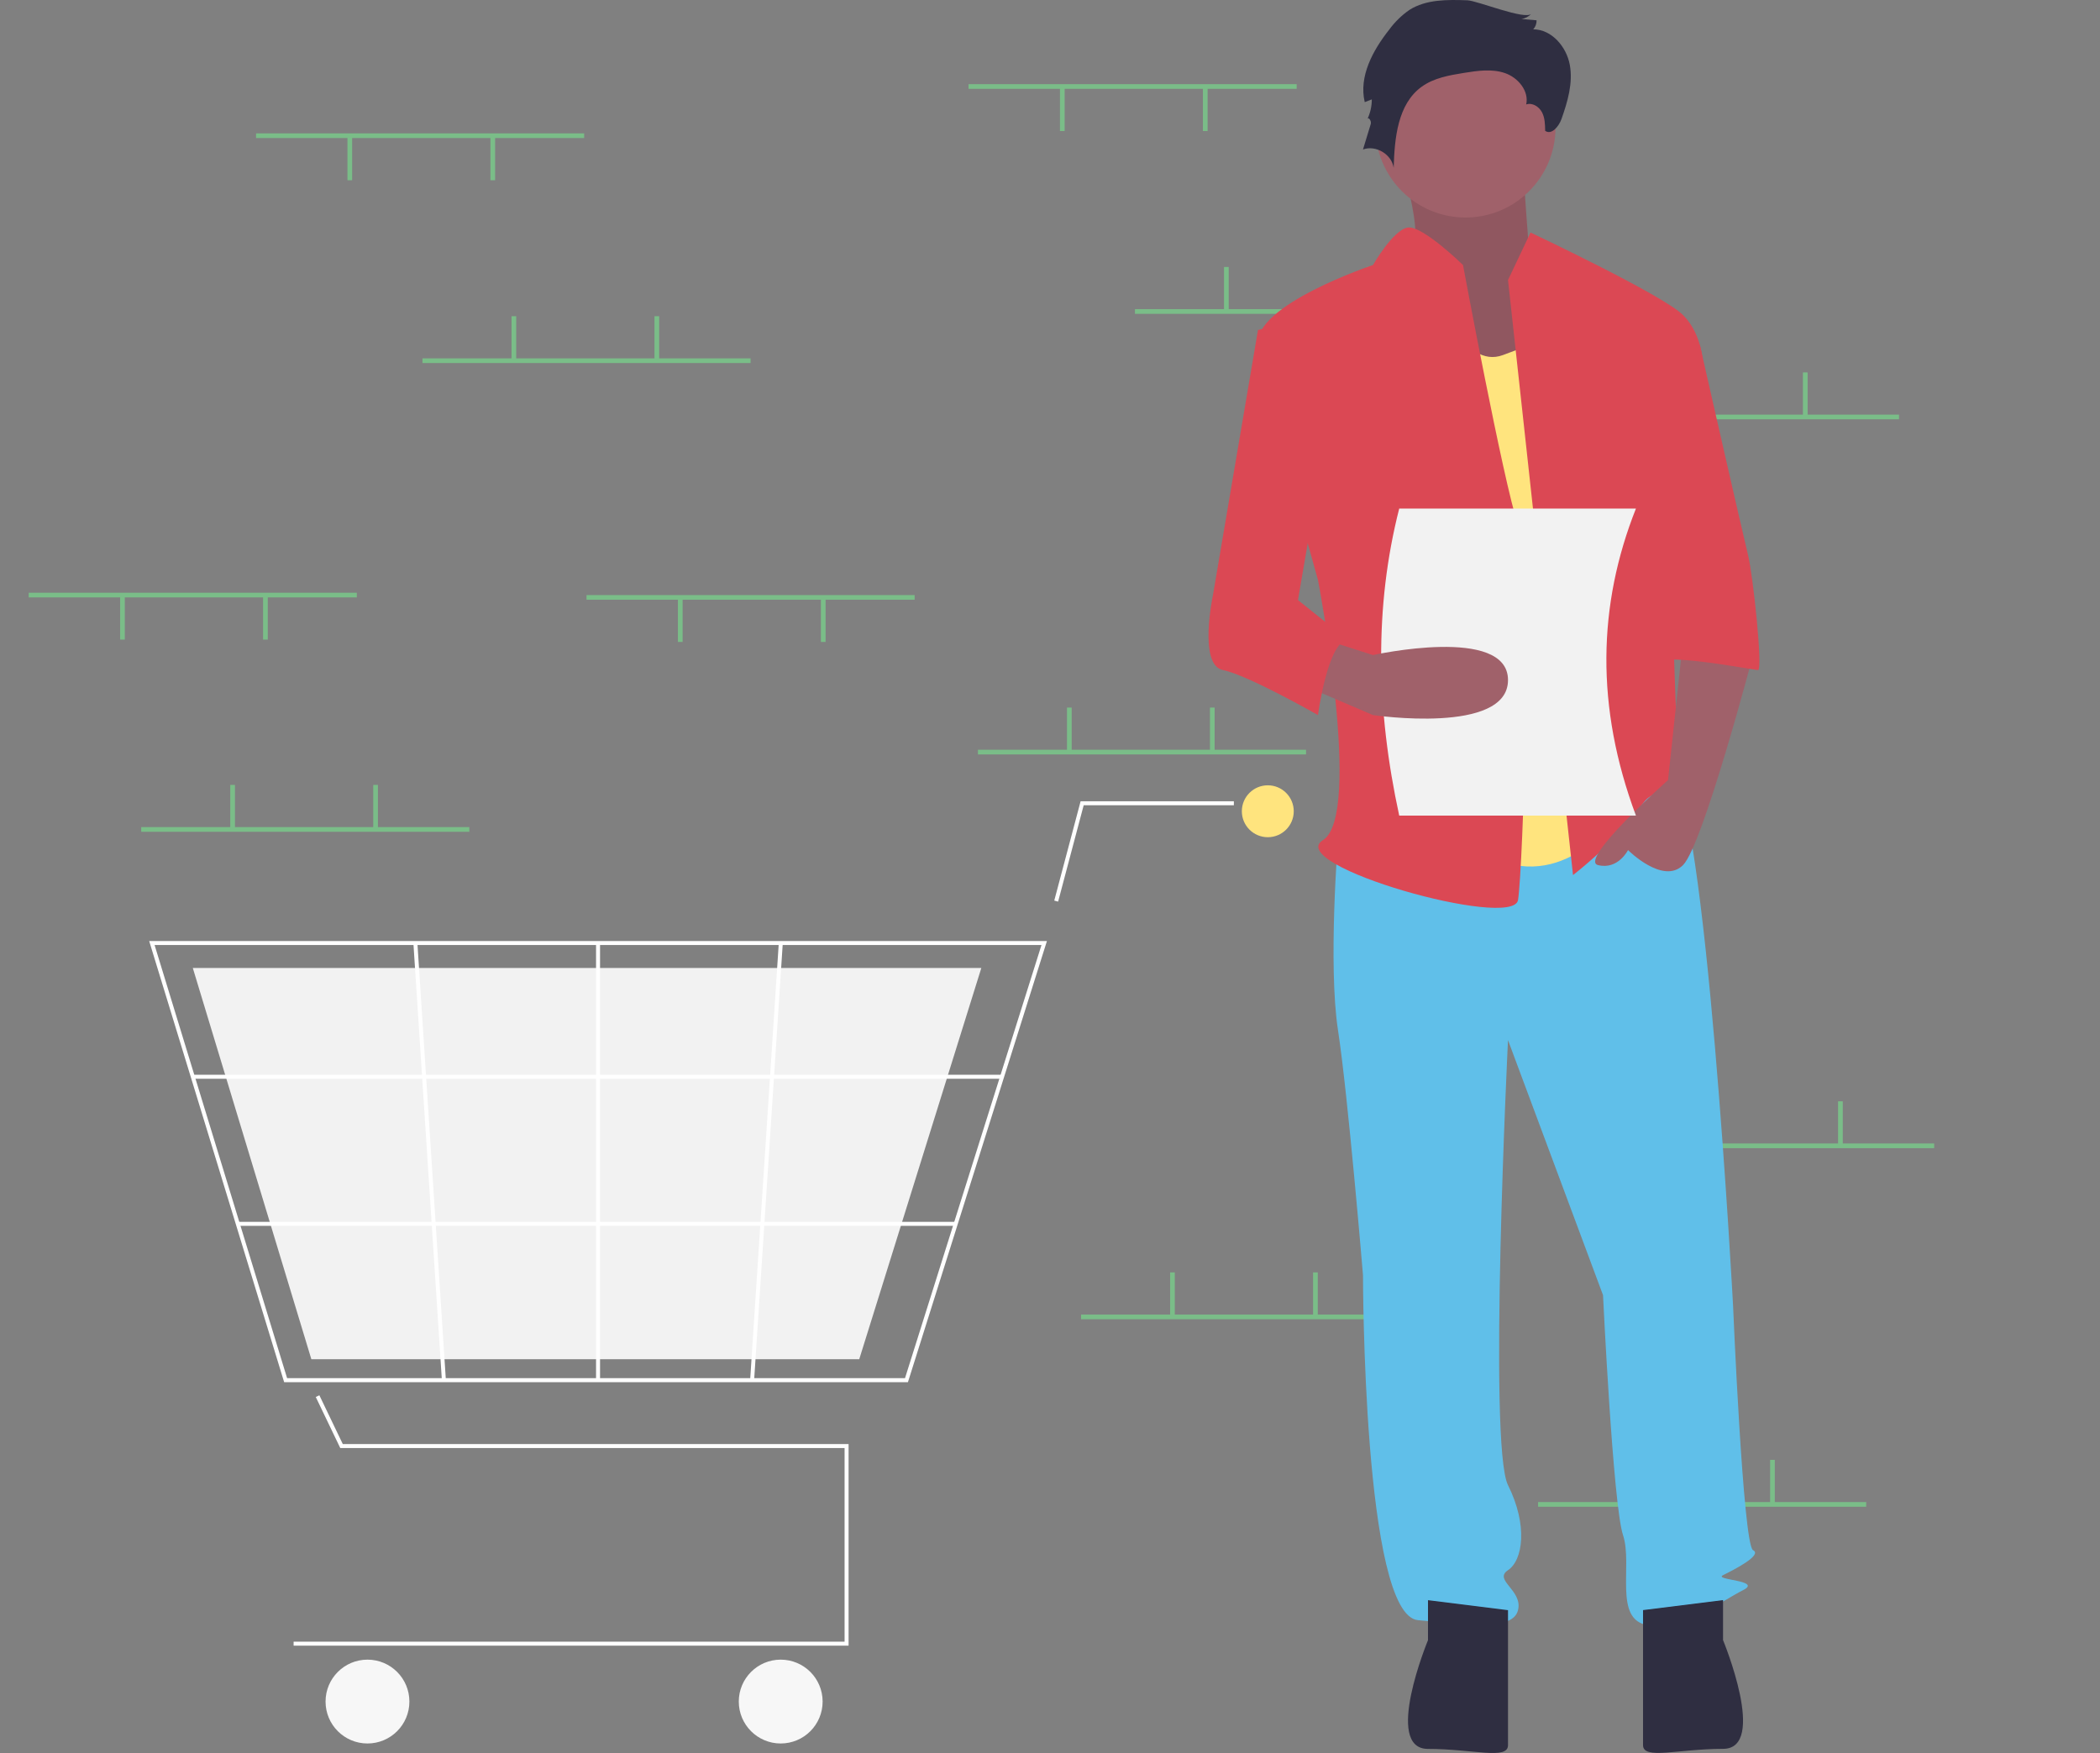
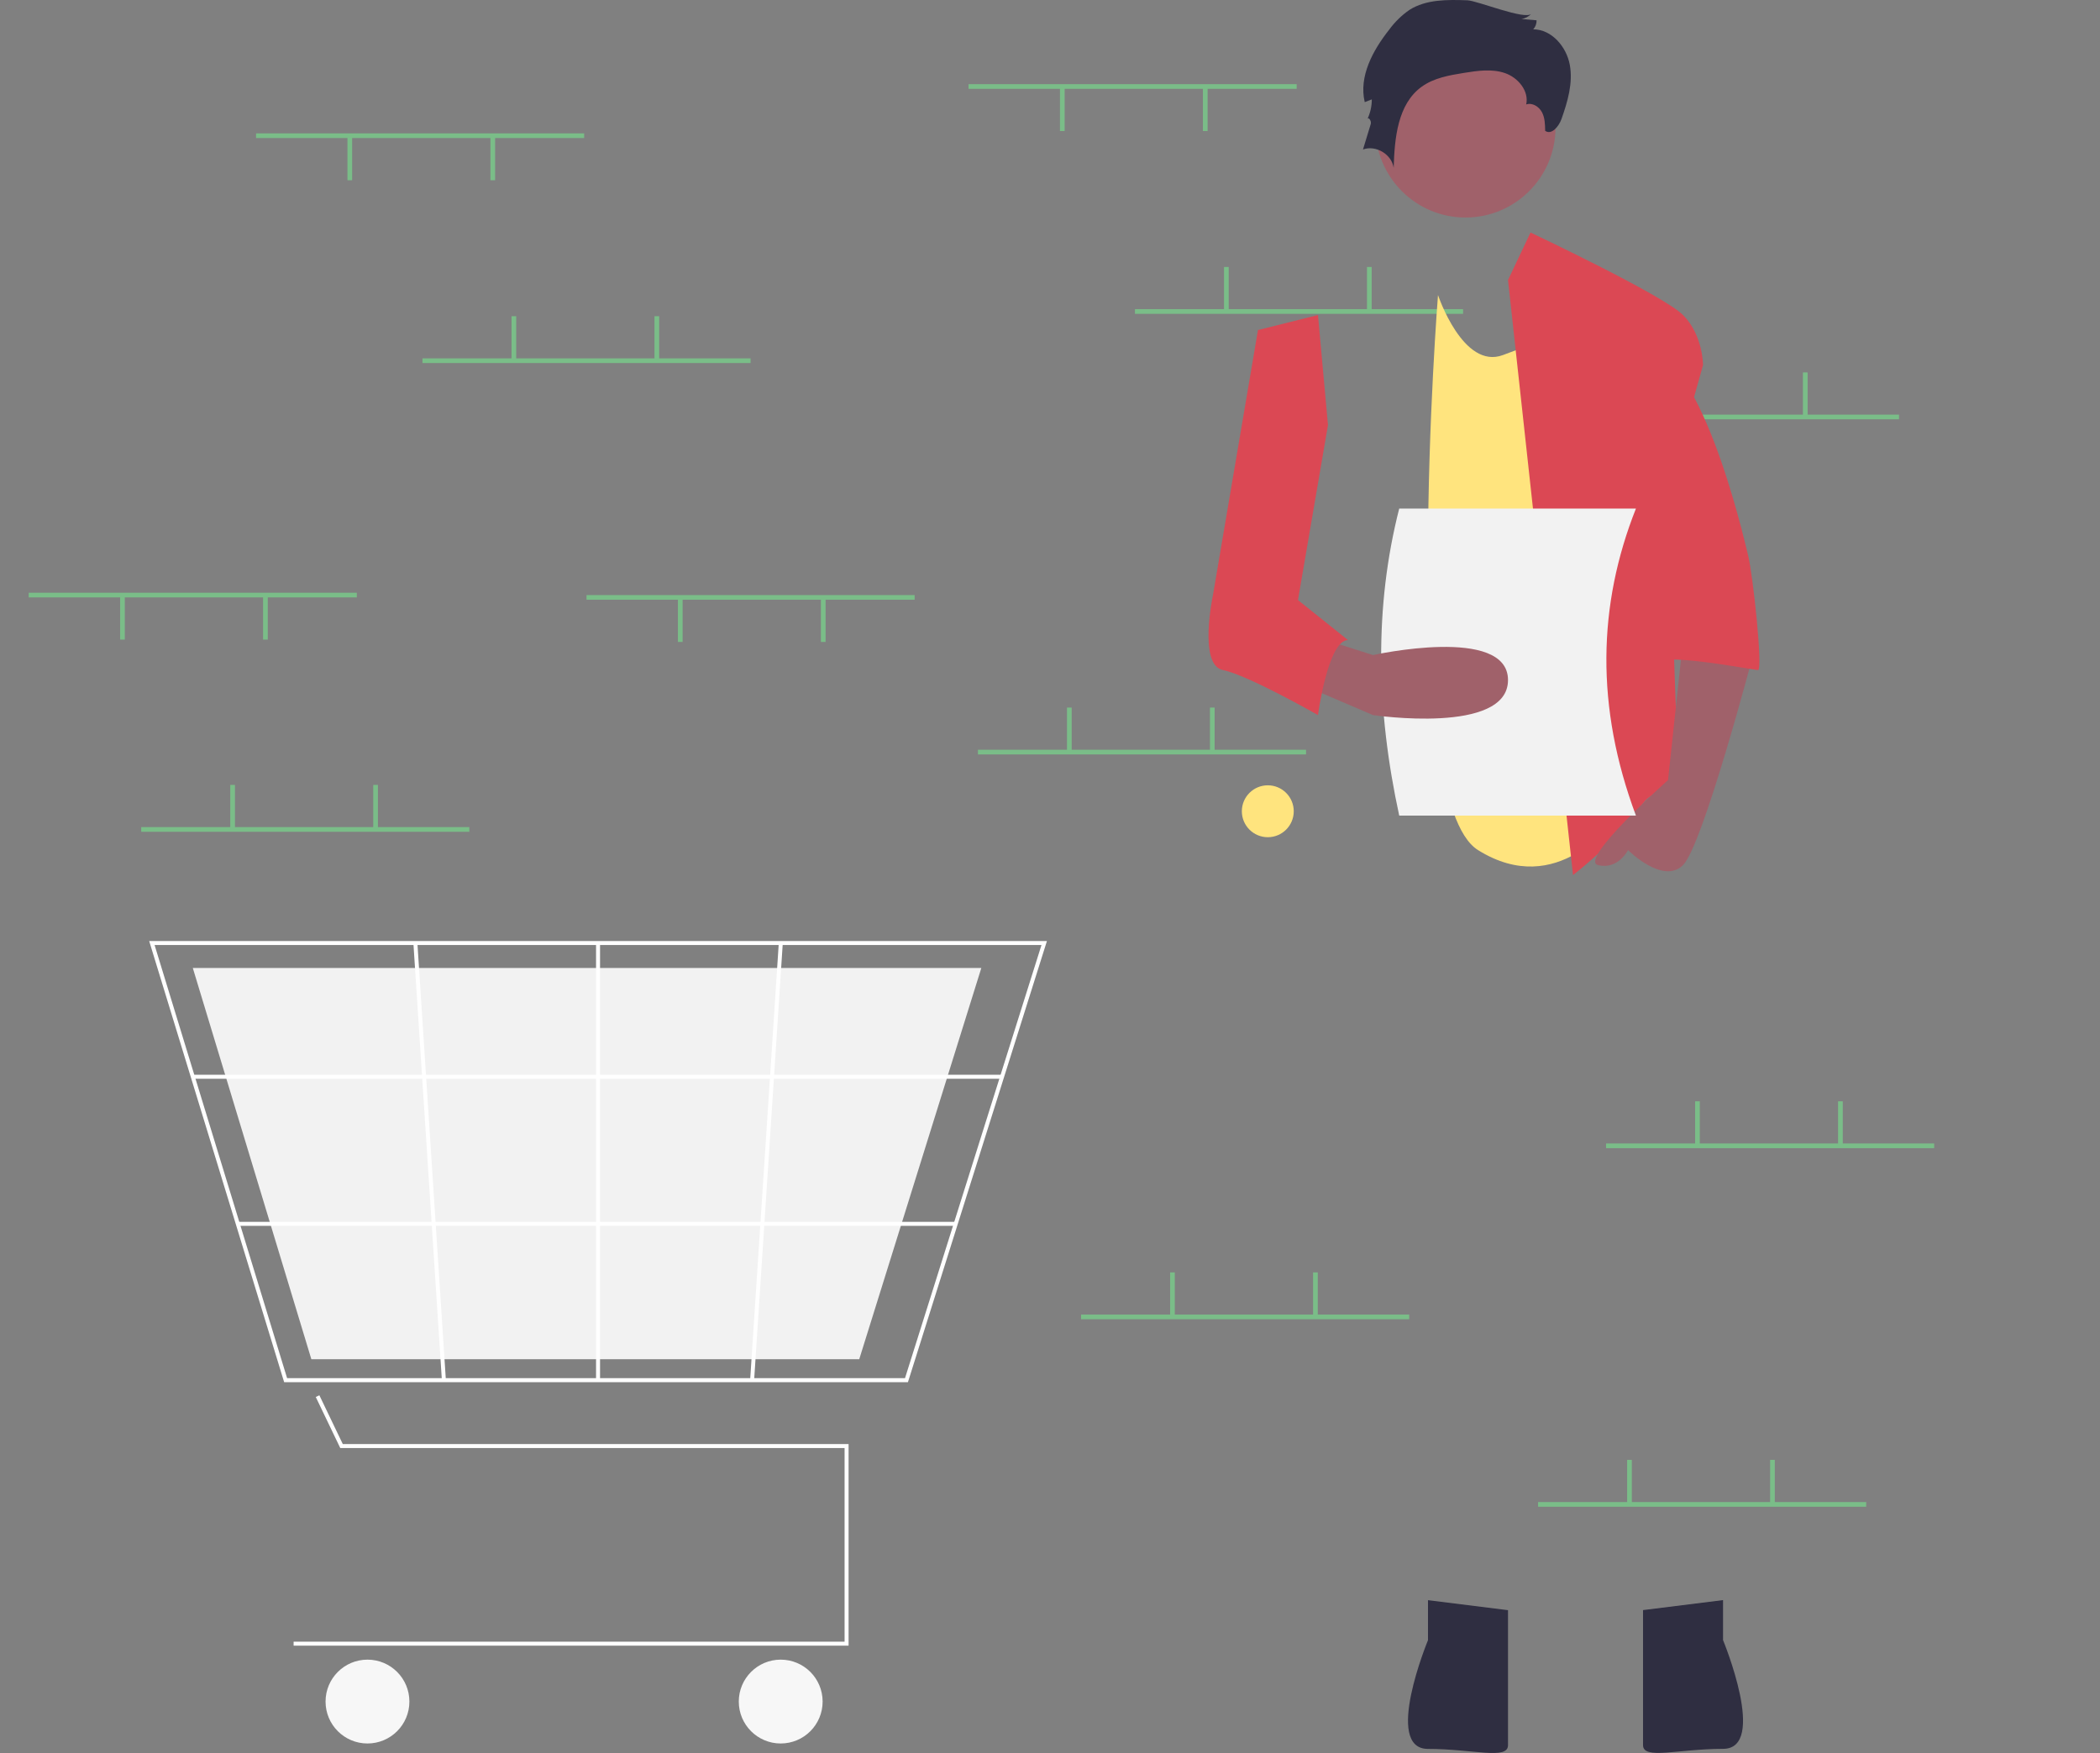
<svg xmlns="http://www.w3.org/2000/svg" width="896" height="748" viewBox="0 0 896 748" fill="none">
  <rect x="0" y="0" width="896" height="748" fill="#808080" stroke="none" />
  <g clip-path="url(#clip0_492_149)">
    <path d="M553.249 35.908H413.249V37.908H553.249V35.908Z" fill="#7ABD88" />
    <path d="M515.249 37.408H513.249V55.908H515.249V37.408Z" fill="#7ABD88" />
    <path d="M454.249 37.408H452.249V55.908H454.249V37.408Z" fill="#7ABD88" />
    <path d="M624.249 131.908H484.249V133.908H624.249V131.908Z" fill="#7ABD88" />
    <path d="M524.249 113.908H522.249V132.408H524.249V113.908Z" fill="#7ABD88" />
    <path d="M585.249 113.908H583.249V132.408H585.249V113.908Z" fill="#7ABD88" />
    <path d="M810.249 176.908H670.249V178.908H810.249V176.908Z" fill="#7ABD88" />
    <path d="M710.249 158.908H708.249V177.408H710.249V158.908Z" fill="#7ABD88" />
    <path d="M771.249 158.908H769.249V177.408H771.249V158.908Z" fill="#7ABD88" />
    <path d="M796.249 640.908H656.249V642.908H796.249V640.908Z" fill="#7ABD88" />
    <path d="M696.249 622.908H694.249V641.408H696.249V622.908Z" fill="#7ABD88" />
    <path d="M757.249 622.908H755.249V641.408H757.249V622.908Z" fill="#7ABD88" />
    <path d="M557.249 319.908H417.249V321.908H557.249V319.908Z" fill="#7ABD88" />
    <path d="M457.249 301.908H455.249V320.408H457.249V301.908Z" fill="#7ABD88" />
    <path d="M518.249 301.908H516.249V320.408H518.249V301.908Z" fill="#7ABD88" />
    <path d="M601.249 560.908H461.249V562.908H601.249V560.908Z" fill="#7ABD88" />
    <path d="M501.249 542.908H499.249V561.408H501.249V542.908Z" fill="#7ABD88" />
    <path d="M562.249 542.908H560.249V561.408H562.249V542.908Z" fill="#7ABD88" />
    <path d="M825.249 487.908H685.249V489.908H825.249V487.908Z" fill="#7ABD88" />
    <path d="M725.249 469.908H723.249V488.408H725.249V469.908Z" fill="#7ABD88" />
    <path d="M786.249 469.908H784.249V488.408H786.249V469.908Z" fill="#7ABD88" />
    <path d="M362.06 702.184H125.274V700.481H360.356V617.861H145.18L134.727 596.084L136.263 595.347L146.252 616.157H362.06V702.184Z" fill="white" />
    <path d="M156.789 743.92C166.667 743.92 174.675 735.912 174.675 726.033C174.675 716.155 166.667 708.146 156.789 708.146C146.91 708.146 138.902 716.155 138.902 726.033C138.902 735.912 146.91 743.92 156.789 743.92Z" fill="#F7F7F7" />
    <path d="M333.101 743.92C342.979 743.92 350.987 735.912 350.987 726.033C350.987 716.155 342.979 708.146 333.101 708.146C323.222 708.146 315.214 716.155 315.214 726.033C315.214 735.912 323.222 743.92 333.101 743.92Z" fill="#F7F7F7" />
    <path d="M540.927 357.226C547.043 357.226 552 352.268 552 346.153C552 340.038 547.043 335.08 540.927 335.08C534.812 335.08 529.854 340.038 529.854 346.153C529.854 352.268 534.812 357.226 540.927 357.226Z" fill="#FFE47E" />
    <path d="M387.385 589.753H121.237L63.648 401.517H446.693L446.344 402.624L387.385 589.753ZM122.497 588.05H386.136L444.37 403.22H65.951L122.497 588.05Z" fill="white" />
    <path d="M366.61 579.958H132.842L82.26 413.015H418.701L418.395 413.998L366.61 579.958Z" fill="#F2F2F2" />
-     <path d="M451.465 384.7L449.818 384.263L461.059 341.894H526.448V343.598H462.37L451.465 384.7Z" fill="white" />
    <path d="M427.551 458.584H82.258V460.287H427.551V458.584Z" fill="white" />
    <path d="M407.778 521.344H101.459V523.047H407.778V521.344Z" fill="white" />
    <path d="M256.017 402.368H254.314V588.901H256.017V402.368Z" fill="white" />
    <path d="M332.286 402.315L320.058 588.844L321.758 588.955L333.986 402.427L332.286 402.315Z" fill="white" />
    <path d="M178.081 402.313L176.38 402.424L188.538 588.957L190.238 588.846L178.081 402.313Z" fill="white" />
-     <path d="M595.411 61.876C595.411 61.876 610.029 103.482 601.033 109.883C592.037 116.284 631.394 168.559 631.394 168.559L678.623 155.757L652.76 112.017C652.76 112.017 649.386 68.277 649.386 61.876C649.386 55.475 595.411 61.876 595.411 61.876Z" fill="#A0616A" />
-     <path opacity="0.1" d="M595.411 61.876C595.411 61.876 610.029 103.482 601.033 109.883C592.037 116.284 631.394 168.559 631.394 168.559L678.623 155.757L652.76 112.017C652.76 112.017 649.386 68.277 649.386 61.876C649.386 55.475 595.411 61.876 595.411 61.876Z" fill="black" />
-     <path d="M570.874 358.454C570.874 358.454 566.606 411.795 570.874 439.533C575.141 467.27 581.542 544.082 581.542 544.082C581.542 544.082 581.542 689.17 605.012 691.304C628.482 693.438 645.552 695.571 647.685 687.037C649.819 678.502 637.017 674.235 643.418 669.967C649.819 665.7 651.953 650.765 643.418 633.695C634.883 616.626 643.418 443.8 643.418 443.8L683.957 552.616C683.957 552.616 688.225 642.23 692.492 655.032C696.759 667.834 688.225 691.304 703.16 693.438C718.096 695.571 735.165 682.769 743.7 678.502C752.234 674.235 730.898 674.235 735.165 672.101C739.432 669.967 752.234 663.566 747.967 661.433C743.7 659.299 739.432 556.884 739.432 556.884C739.432 556.884 727.697 338.184 712.762 329.65C697.826 321.115 688.225 335.815 688.225 335.815L570.874 358.454Z" fill="#60BFE9" />
    <path d="M609.279 682.77V699.839C609.279 699.839 590.076 746.238 609.279 746.238C628.482 746.238 643.418 751.046 643.418 744.646V687.037L609.279 682.77Z" fill="#2F2E41" />
    <path d="M735.165 682.739V699.808C735.165 699.808 754.368 746.208 735.165 746.208C715.962 746.208 701.026 751.016 701.026 744.615V687.007L735.165 682.739Z" fill="#2F2E41" />
    <path d="M625.282 92.814C646.493 92.814 663.688 75.619 663.688 54.408C663.688 33.197 646.493 16.002 625.282 16.002C604.071 16.002 586.876 33.197 586.876 54.408C586.876 75.619 604.071 92.814 625.282 92.814Z" fill="#A0616A" />
    <path d="M613.547 125.886C613.547 125.886 624.215 157.891 641.284 151.49L658.353 145.089L688.225 349.919C688.225 349.919 664.754 384.058 630.616 362.721C596.477 341.385 613.547 125.886 613.547 125.886Z" fill="#FFE47E" />
    <path d="M643.418 119.485L653.019 99.215C653.019 99.215 709.561 125.886 718.096 134.42C726.631 142.955 726.63 155.757 726.63 155.757L711.695 209.098C711.695 209.098 715.962 326.449 715.962 330.716C715.962 334.984 730.898 358.454 720.23 349.919C709.561 341.385 707.428 332.85 698.893 345.652C690.358 358.454 671.156 373.39 671.156 373.39L643.418 119.485Z" fill="#DB4854" />
    <path d="M718.096 273.108L711.695 332.85C711.695 332.85 673.289 366.989 681.823 369.122C690.358 371.256 694.625 362.721 694.625 362.721C694.625 362.721 709.561 377.657 718.096 369.122C726.63 360.588 747.967 279.509 747.967 279.509L718.096 273.108Z" fill="#A0616A" />
    <path d="M626.1 0.13C617.586 -0.174 608.474 -0.325 601.296 4.263C597.993 6.566 595.096 9.402 592.724 12.655C585.732 21.493 579.691 32.614 582.288 43.58L585.304 42.404C585.304 45.331 584.654 48.221 583.399 50.866C583.824 49.631 585.246 51.628 584.866 52.877L581.543 63.778C587.005 61.775 593.8 65.83 594.631 71.587C595.011 58.926 596.324 44.408 606.595 36.994C611.775 33.255 618.33 32.114 624.637 31.101C630.455 30.166 636.555 29.274 642.128 31.189C647.7 33.105 652.446 38.804 651.183 44.56C653.752 43.675 656.626 45.466 657.896 47.869C659.166 50.272 659.233 53.106 659.271 55.824C662.01 57.76 665.127 53.916 666.244 50.753C668.864 43.328 671.193 35.425 669.782 27.68C668.37 19.934 662.058 12.532 654.185 12.506C655.141 11.456 655.651 10.076 655.607 8.657L649.118 8.109C650.765 7.876 652.28 7.077 653.403 5.849C650.798 8.716 630.313 0.28 626.1 0.13Z" fill="#2F2E41" />
-     <path d="M624.215 113.084C624.215 113.084 606.846 96.063 600.595 97.106C594.344 98.148 585.809 113.084 585.809 113.084C585.809 113.084 534.602 130.153 536.735 147.222C538.869 164.292 562.339 247.504 562.339 247.504C562.339 247.504 581.542 347.786 564.473 358.454C547.404 369.122 645.552 396.86 647.685 384.058C649.819 371.256 654.086 243.237 647.685 224.034C641.284 204.831 624.215 113.084 624.215 113.084Z" fill="#DB4854" />
-     <path d="M698.893 147.222H725.276C725.276 147.222 743.7 228.301 745.833 236.836C747.967 245.37 752.234 285.91 750.101 285.91C747.967 285.91 705.294 277.375 705.294 283.776L698.893 147.222Z" fill="#DB4854" />
+     <path d="M698.893 147.222C725.276 147.222 743.7 228.301 745.833 236.836C747.967 245.37 752.234 285.91 750.101 285.91C747.967 285.91 705.294 277.375 705.294 283.776L698.893 147.222Z" fill="#DB4854" />
    <path d="M698 348H597C587.144 302.66 586.32 258.854 597 217H698C681.701 258.101 680.682 301.607 698 348Z" fill="#F2F2F2" />
    <path d="M555.938 292.311L585.809 305.113C585.809 305.113 643.418 313.647 643.418 290.177C643.418 266.707 585.809 279.509 585.809 279.509L566.605 273.369L555.938 292.311Z" fill="#A0616A" />
    <path d="M562.339 134.42L536.735 140.821L517.532 253.905C517.532 253.905 511.131 283.776 521.8 285.91C532.468 288.044 562.339 305.113 562.339 305.113C562.339 305.113 566.606 273.108 575.141 273.108L553.804 256.039L566.606 181.361L562.339 134.42Z" fill="#DB4854" />
    <path d="M200.249 352.908H60.248V354.908H200.249V352.908Z" fill="#7ABD88" />
    <path d="M100.249 334.908H98.249V353.408H100.249V334.908Z" fill="#7ABD88" />
    <path d="M161.249 334.908H159.249V353.408H161.249V334.908Z" fill="#7ABD88" />
    <path d="M249.249 56.908H109.249V58.908H249.249V56.908Z" fill="#7ABD88" />
    <path d="M211.249 58.408H209.249V76.908H211.249V58.408Z" fill="#7ABD88" />
    <path d="M150.249 58.408H148.249V76.908H150.249V58.408Z" fill="#7ABD88" />
    <path d="M390.249 253.908H250.249V255.908H390.249V253.908Z" fill="#7ABD88" />
    <path d="M352.249 255.408H350.249V273.908H352.249V255.408Z" fill="#7ABD88" />
    <path d="M291.249 255.408H289.249V273.908H291.249V255.408Z" fill="#7ABD88" />
    <path d="M152.249 252.908H12.248V254.908H152.249V252.908Z" fill="#7ABD88" />
    <path d="M114.249 254.408H112.249V272.908H114.249V254.408Z" fill="#7ABD88" />
    <path d="M53.248 254.408H51.248V272.908H53.248V254.408Z" fill="#7ABD88" />
    <path d="M320.249 152.908H180.249V154.908H320.249V152.908Z" fill="#7ABD88" />
    <path d="M220.249 134.908H218.249V153.408H220.249V134.908Z" fill="#7ABD88" />
    <path d="M281.249 134.908H279.249V153.408H281.249V134.908Z" fill="#7ABD88" />
  </g>
  <defs>
    <clipPath id="clip0_492_149">
      <rect width="896" height="747.971" fill="white" />
    </clipPath>
  </defs>
</svg>